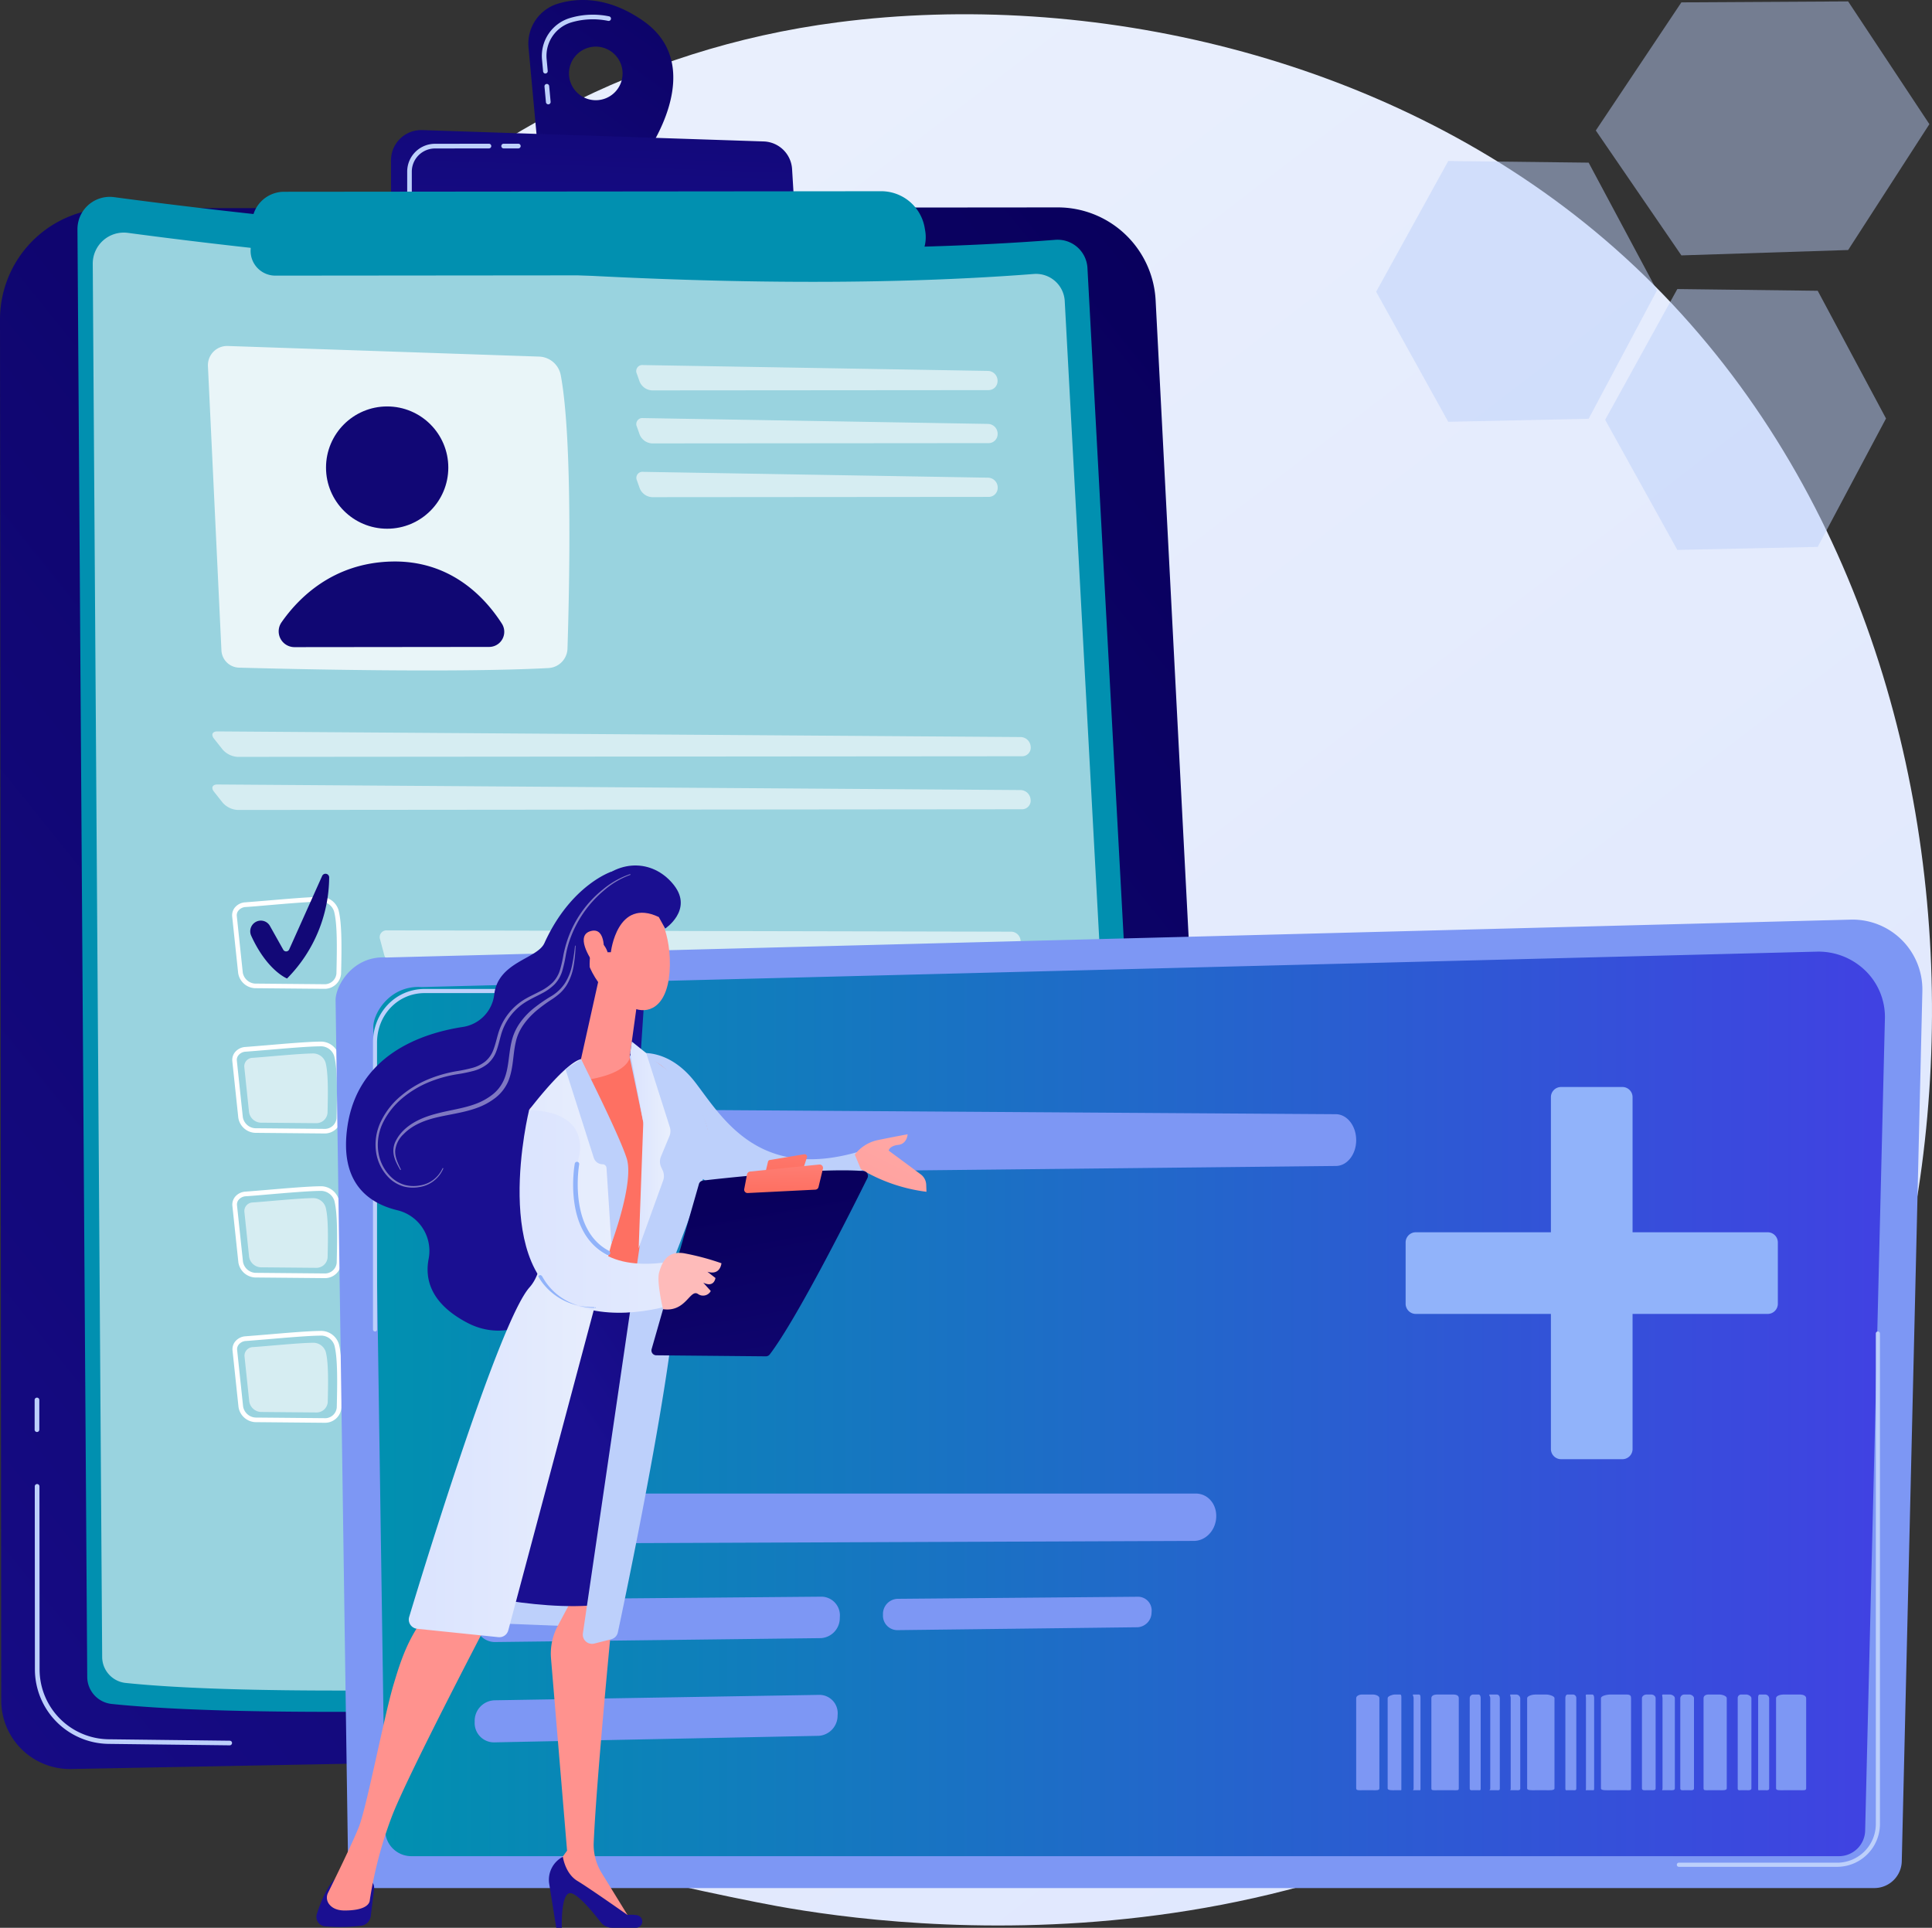
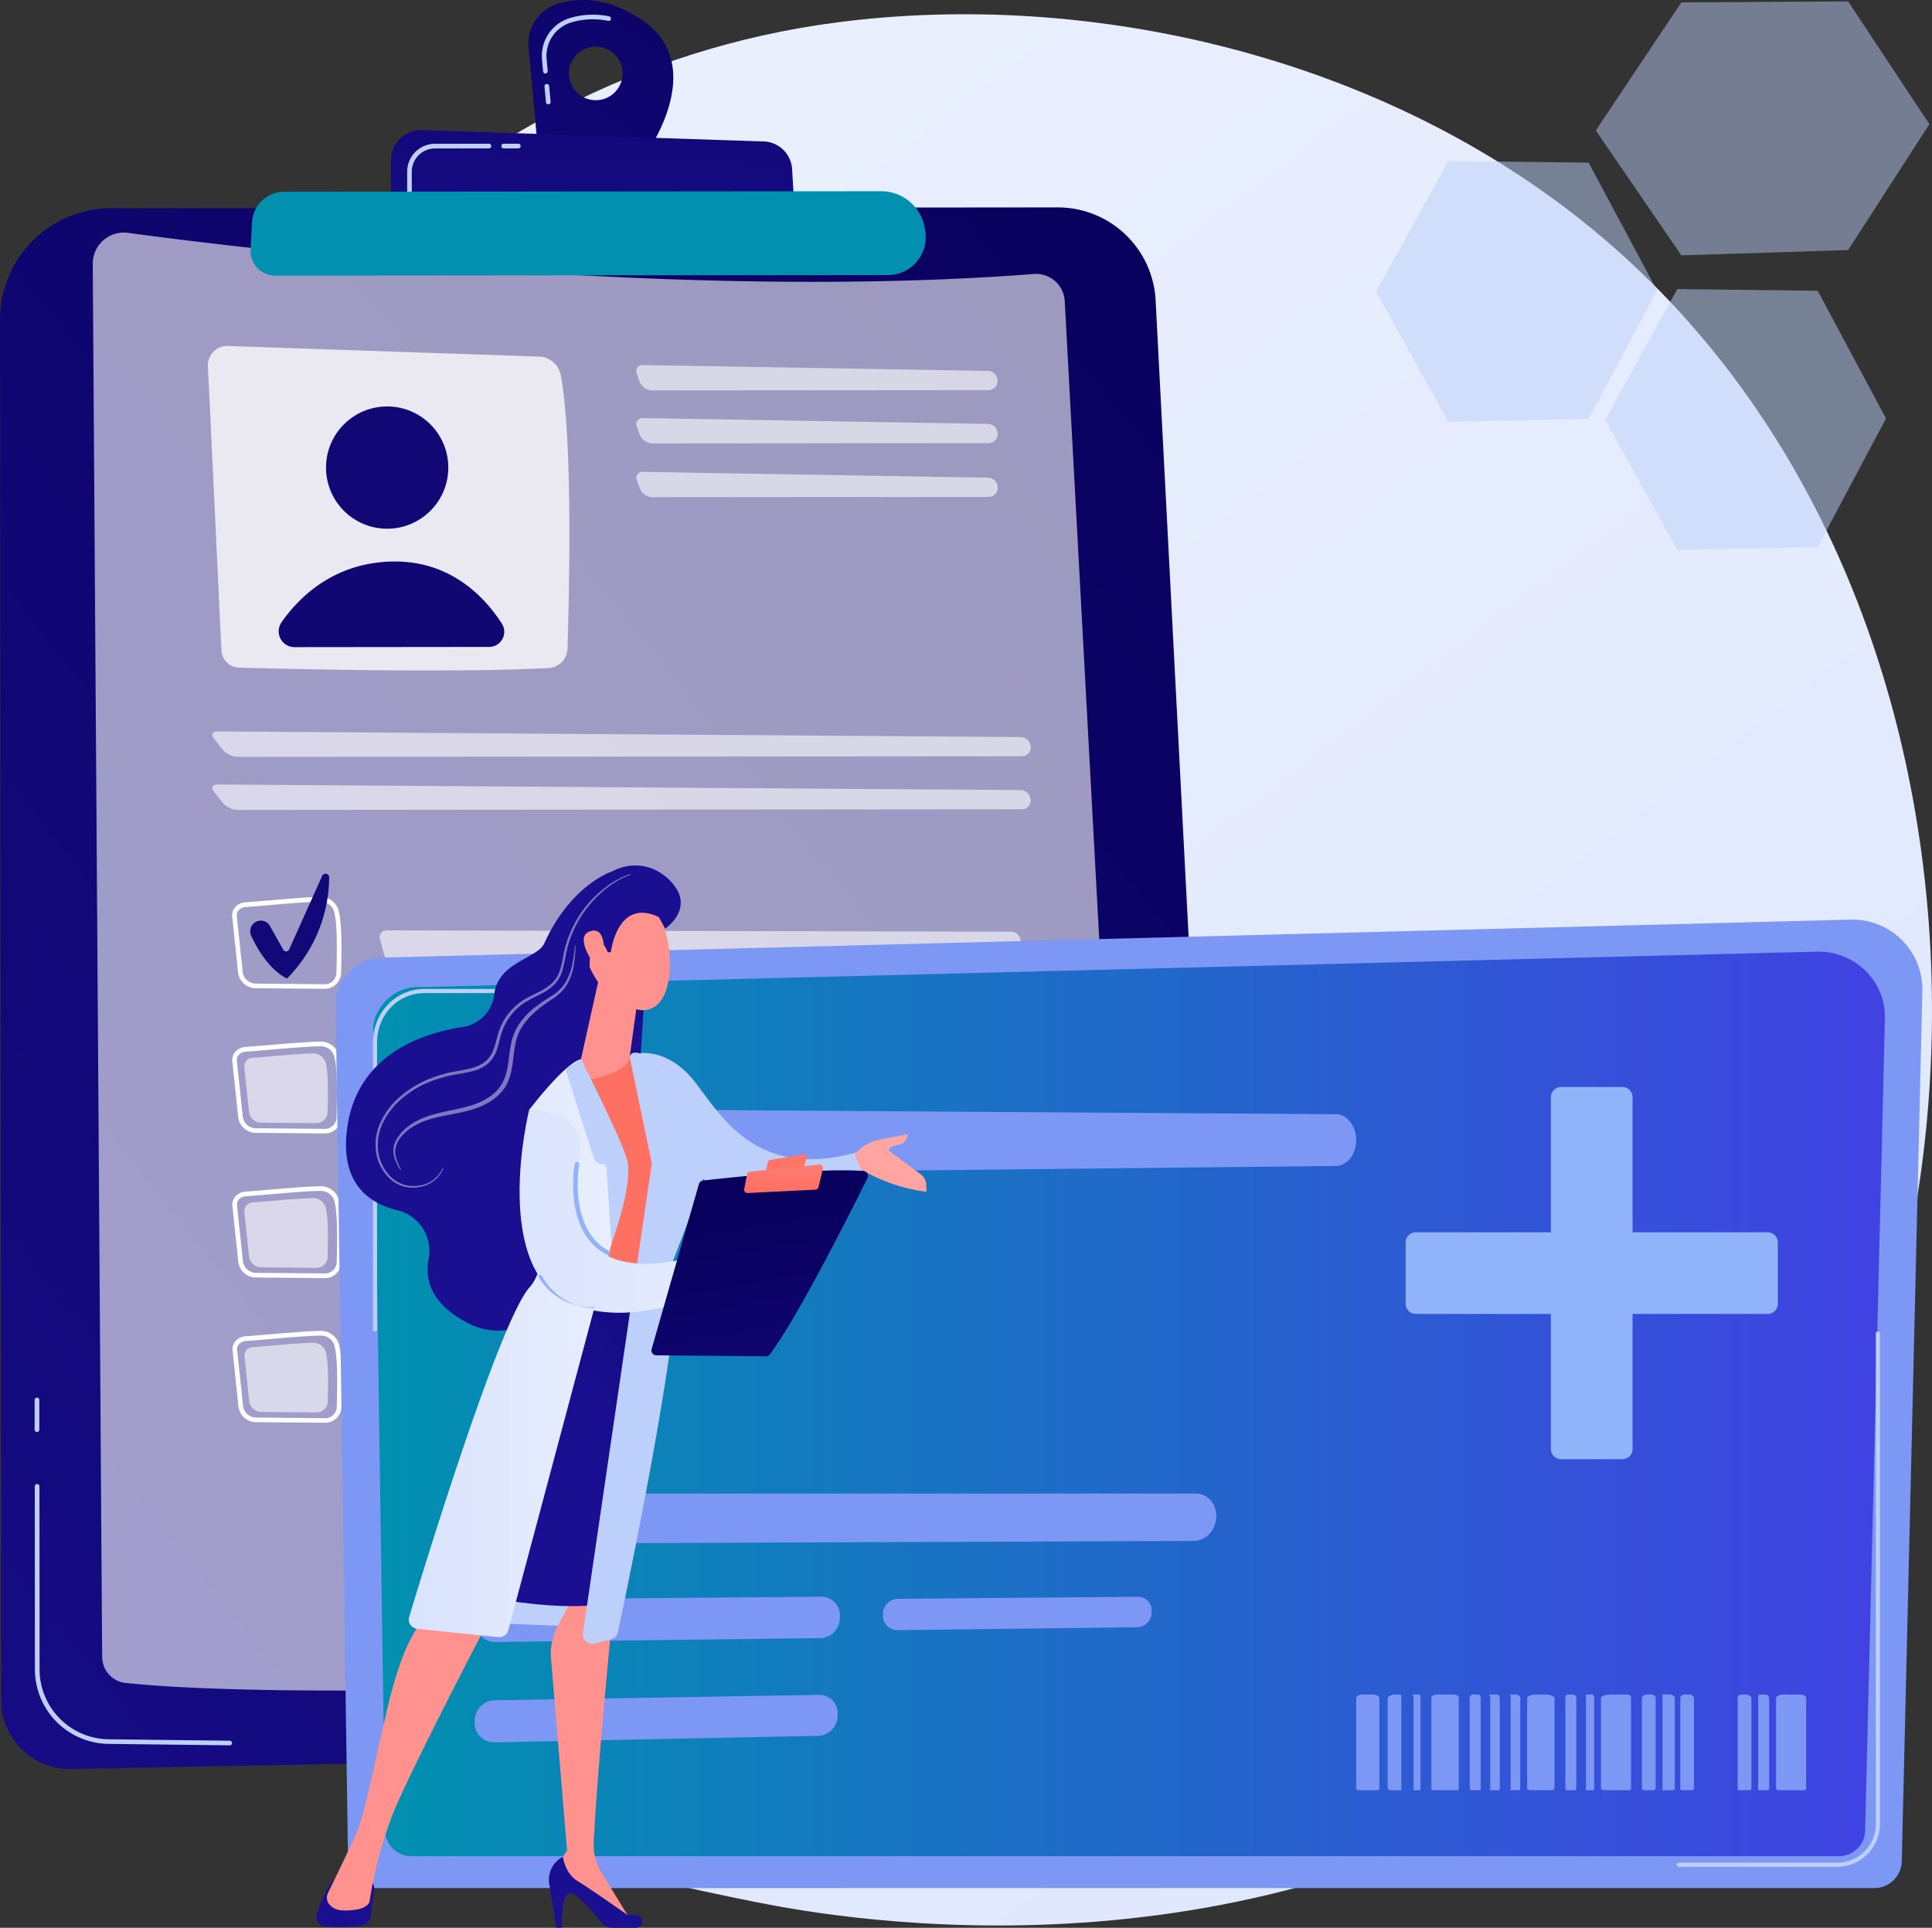
<svg xmlns="http://www.w3.org/2000/svg" xmlns:xlink="http://www.w3.org/1999/xlink" width="641.613" height="640.254" viewBox="0 0 641.613 640.254">
  <rect x="0" y="0" width="641.613" height="640.254" fill="#333333" stroke="none" />
  <defs>
    <linearGradient id="linear-gradient" x1="1.126" y1="1.299" x2="0.238" y2="0.189" gradientUnits="objectBoundingBox">
      <stop offset="0" stop-color="#dae3fe" />
      <stop offset="1" stop-color="#e9effd" />
    </linearGradient>
    <linearGradient id="linear-gradient-2" x1="0.833" y1="-0.058" x2="-0.39" y2="1.203" gradientUnits="objectBoundingBox">
      <stop offset="0" stop-color="#09005d" />
      <stop offset="1" stop-color="#1a0f91" />
    </linearGradient>
    <linearGradient id="linear-gradient-3" x1="0.377" y1="-1.552" x2="-2.626" y2="2.132" xlink:href="#linear-gradient-2" />
    <linearGradient id="linear-gradient-4" x1="0.593" y1="-3.87" x2="-0.484" y2="2.745" xlink:href="#linear-gradient-2" />
    <linearGradient id="linear-gradient-5" y1="0.5" x2="1" y2="0.5" gradientUnits="objectBoundingBox">
      <stop offset="0" stop-color="#0190b0" />
      <stop offset="1" stop-color="#4042e2" />
    </linearGradient>
    <linearGradient id="linear-gradient-6" x1="-3.832" y1="-6.496" x2="-7.357" y2="-0.875" gradientUnits="objectBoundingBox">
      <stop offset="0" stop-color="#febbba" />
      <stop offset="1" stop-color="#ff928e" />
    </linearGradient>
    <linearGradient id="linear-gradient-7" x1="-9.044" y1="-0.358" x2="-8.648" y2="0.293" xlink:href="#linear-gradient-2" />
    <linearGradient id="linear-gradient-8" x1="-41.343" y1="0.499" x2="-40.344" y2="0.499" xlink:href="#linear-gradient-2" />
    <linearGradient id="linear-gradient-9" x1="-35.701" y1="1.602" x2="-34.666" y2="-1.187" xlink:href="#linear-gradient-6" />
    <linearGradient id="linear-gradient-10" x1="-30.91" y1="0.5" x2="-29.911" y2="0.5" xlink:href="#linear-gradient-2" />
    <linearGradient id="linear-gradient-11" x1="-13.805" y1="1.698" x2="-13.341" y2="-1.193" xlink:href="#linear-gradient-6" />
    <linearGradient id="linear-gradient-12" x1="2.541" y1="-0.604" x2="1.743" y2="-0.166" gradientUnits="objectBoundingBox">
      <stop offset="0" stop-color="#ff928e" />
      <stop offset="1" stop-color="#fe7062" />
    </linearGradient>
    <linearGradient id="linear-gradient-13" x1="2.458" y1="-0.116" x2="1.324" y2="1.105" xlink:href="#linear-gradient-2" />
    <linearGradient id="linear-gradient-14" x1="-47.345" y1="1.856" x2="-47.09" y2="0.807" xlink:href="#linear-gradient-6" />
    <linearGradient id="linear-gradient-15" x1="-33.125" y1="-1.958" x2="-31.507" y2="-4.136" xlink:href="#linear-gradient-6" />
    <linearGradient id="linear-gradient-16" x1="-22.759" y1="-3.627" x2="-22.193" y2="-2.06" xlink:href="#linear-gradient-2" />
    <linearGradient id="linear-gradient-17" x1="-136.378" y1="-6.631" x2="-129.644" y2="-13.522" xlink:href="#linear-gradient-6" />
    <linearGradient id="linear-gradient-18" x1="0" y1="0.5" x2="1" y2="0.5" xlink:href="#linear-gradient" />
    <linearGradient id="linear-gradient-19" x1="0" y1="0.5" x2="1" y2="0.5" xlink:href="#linear-gradient" />
    <linearGradient id="linear-gradient-20" x1="1.643" y1="-0.063" x2="2.156" y2="2.427" xlink:href="#linear-gradient-2" />
    <linearGradient id="linear-gradient-21" x1="7.534" y1="-3.51" x2="6.961" y2="1.813" xlink:href="#linear-gradient-12" />
    <linearGradient id="linear-gradient-22" x1="4.061" y1="-1.235" x2="3.917" y2="1.147" xlink:href="#linear-gradient-12" />
    <linearGradient id="linear-gradient-23" x1="4.329" y1="0.501" x2="5.329" y2="0.501" xlink:href="#linear-gradient-6" />
    <linearGradient id="linear-gradient-24" x1="0" y1="0.5" x2="1" y2="0.5" xlink:href="#linear-gradient" />
  </defs>
  <g id="Illustration" transform="translate(0 0)">
    <g id="Group_184" data-name="Group 184">
      <path id="Path_628" data-name="Path 628" d="M1027.417,1021.122c-13.125,13.651-25.541,22.477-35.351,29.428-115.358,81.791-251.844,57.965-280.861,52.134-42.828-8.6-125.648-25.221-185.511-94.8-90.549-105.251-76.463-271.1-6.2-380.579,12.851-20.031,80.739-131.159,218.689-148.994,83.483-10.793,180.823,10.976,251.3,69.329C1137.424,670.155,1126.906,917.632,1027.417,1021.122Z" transform="translate(-459.909 -470.914)" fill="url(#linear-gradient)" />
      <g id="Group_155" data-name="Group 155" transform="translate(457.02 0.468)">
        <path id="Path_629" data-name="Path 629" d="M2521.264,689.349l-46.623-.549L2450.7,732.222l23.941,43.194,46.623-1.006,22.683-42.622Z" transform="translate(-2450.7 -635.797)" fill="#bdd0fb" opacity="0.5" />
        <path id="Path_630" data-name="Path 630" d="M2853.887,875.372l-46.623-.572L2783.3,918.222l23.963,43.216,46.623-1.006,22.683-42.645Z" transform="translate(-2707.248 -779.266)" fill="#bdd0fb" opacity="0.5" />
        <path id="Path_631" data-name="Path 631" d="M2853.5,457l-55.381.32L2769.7,499.873l28.422,41.479,55.381-1.784,26.981-41.8Z" transform="translate(-2696.758 -457)" fill="#bdd0fb" opacity="0.47" />
      </g>
      <g id="Group_170" data-name="Group 170">
        <path id="Path_636" data-name="Path 636" d="M488.928,756.474l314.314-.274a32.548,32.548,0,0,1,32.538,30.869l23.62,455.67a23.989,23.989,0,0,1-23.529,25.244l-360.228,6.86a22.791,22.791,0,0,1-23.232-22.774L452,793.471A36.956,36.956,0,0,1,488.928,756.474Z" transform="translate(-452 -687.317)" fill="url(#linear-gradient-2)" />
        <path id="Path_637" data-name="Path 637" d="M567.233,2697.276h0l-40.312-.48a24.767,24.767,0,0,1-24.375-24.649l-.046-60.869a.771.771,0,0,1,.777-.777h0a.771.771,0,0,1,.777.777l.046,60.869a23.22,23.22,0,0,0,22.843,23.117l40.313.48a.752.752,0,0,1,.755.777A.781.781,0,0,1,567.233,2697.276Z" transform="translate(-490.953 -2117.616)" fill="#bdd0fb" />
        <path id="Path_638" data-name="Path 638" d="M503.077,2496.41a.771.771,0,0,1-.777-.778v-9.855a.771.771,0,0,1,.777-.777h0a.771.771,0,0,1,.777.777v9.855a.771.771,0,0,1-.777.778Z" transform="translate(-490.798 -2020.813)" fill="#bdd0fb" />
        <g id="Group_168" data-name="Group 168" transform="translate(25.724 65.378)">
-           <path id="Path_639" data-name="Path 639" d="M576.664,740.971c42.919,5.785,190.541,23.643,312.553,14.177a9.925,9.925,0,0,1,10.7,9.352l24.741,457.706a11.446,11.446,0,0,1-10.724,12.027c-51.311,3.087-262.683,15.023-338.071,7.18a9.073,9.073,0,0,1-8.117-8.941L564.5,751.7A10.734,10.734,0,0,1,576.664,740.971Z" transform="translate(-564.499 -740.874)" fill="#0190b0" />
          <path id="Path_640" data-name="Path 640" d="M598.406,792.877c41.319,5.556,183.361,22.752,300.8,13.651a9.544,9.544,0,0,1,10.29,9.009L933.3,1256a11,11,0,0,1-10.313,11.57c-49.39,2.973-252.782,14.451-325.358,6.906a8.712,8.712,0,0,1-7.8-8.62L586.7,803.19A10.315,10.315,0,0,1,598.406,792.877Z" transform="translate(-581.623 -780.912)" fill="#fff" opacity="0.6" />
          <path id="Path_641" data-name="Path 641" d="M753.974,964.162l4.482,94.436a6.024,6.024,0,0,0,5.831,5.716c17.492.48,71.982,1.761,102.759.137a6.678,6.678,0,0,0,6.334-6.494c.572-17.721,1.806-69.261-2.241-90.8a7.58,7.58,0,0,0-7.18-6.151l-103.376-3.521A6.382,6.382,0,0,0,753.974,964.162Z" transform="translate(-710.643 -907.952)" fill="#fff" opacity="0.78" />
          <circle id="Ellipse_19" data-name="Ellipse 19" cx="20.305" cy="20.305" r="20.305" transform="translate(82.546 69.61)" fill="#110775" />
          <path id="Path_642" data-name="Path 642" d="M861.98,1298.954l64.665-.069a5.021,5.021,0,0,0,4.207-7.729c-5.511-8.6-17.012-21.22-36.905-20.625-19.184.572-30.549,11.982-36.265,20.168A5.244,5.244,0,0,0,861.98,1298.954Z" transform="translate(-789.906 -1149.405)" fill="#100773" />
          <g id="Group_158" data-name="Group 158" transform="translate(185.594 55.867)" opacity="0.6">
            <path id="Path_643" data-name="Path 643" d="M1493.132,993.522a3,3,0,0,0,3-3.087v-.16a3.271,3.271,0,0,0-3.178-3.133L1378.391,985.2a2.007,2.007,0,0,0-2.058,2.858l.938,2.652a4.7,4.7,0,0,0,4.116,2.9Z" transform="translate(-1376.165 -985.199)" fill="#fff" />
          </g>
          <g id="Group_159" data-name="Group 159" transform="translate(185.617 73.474)" opacity="0.6">
            <path id="Path_644" data-name="Path 644" d="M1378.491,1062.2a2.007,2.007,0,0,0-2.058,2.858l.938,2.652a4.7,4.7,0,0,0,4.116,2.9l111.745-.091a3,3,0,0,0,3-3.087v-.16a3.271,3.271,0,0,0-3.178-3.133Z" transform="translate(-1376.266 -1062.199)" fill="#fff" />
          </g>
          <g id="Group_160" data-name="Group 160" transform="translate(185.64 91.332)" opacity="0.6">
            <path id="Path_645" data-name="Path 645" d="M1378.592,1140.3a2.007,2.007,0,0,0-2.058,2.858l.938,2.652a4.7,4.7,0,0,0,4.116,2.9l111.745-.091a3,3,0,0,0,3-3.087v-.16a3.271,3.271,0,0,0-3.178-3.133Z" transform="translate(-1376.366 -1140.299)" fill="#fff" />
          </g>
          <g id="Group_161" data-name="Group 161" transform="translate(44.801 177.536)" opacity="0.6">
            <path id="Path_646" data-name="Path 646" d="M1029.324,1525.553a2.865,2.865,0,0,0,2.881-3.087l-.023-.183a3.407,3.407,0,0,0-3.293-3.11L762.137,1517.3c-1.692-.023-2.218,1.075-1.166,2.4l2.9,3.659a7.165,7.165,0,0,0,5.008,2.4Z" transform="translate(-760.429 -1517.298)" fill="#fff" />
          </g>
          <g id="Group_162" data-name="Group 162" transform="translate(44.801 195.166)" opacity="0.6">
            <path id="Path_647" data-name="Path 647" d="M762.137,1594.4c-1.692-.023-2.218,1.075-1.166,2.4l2.9,3.659a7.164,7.164,0,0,0,5.008,2.4l260.419-.229a2.865,2.865,0,0,0,2.881-3.087l-.023-.183a3.407,3.407,0,0,0-3.293-3.11Z" transform="translate(-760.429 -1594.398)" fill="#fff" />
          </g>
          <g id="Group_167" data-name="Group 167" transform="translate(51.358 224.811)">
            <path id="Path_648" data-name="Path 648" d="M819.63,1788.226h-.046l-22.409-.206a5.924,5.924,0,0,1-6.059-5.031l-1.989-18.8a4.089,4.089,0,0,1,.938-3.018,4.828,4.828,0,0,1,3.361-1.669h0c1.9-.137,4.55-.366,7.363-.594,5.922-.5,13.308-1.143,17.447-1.212h.091a6.178,6.178,0,0,1,6.105,4.322c1.166,4.3,1.075,12.462.869,21.174A5.49,5.49,0,0,1,819.63,1788.226Zm-1.3-28.948h-.069c-4.093.046-11.433.686-17.332,1.189-2.812.251-5.488.48-7.386.594h0a3.331,3.331,0,0,0-2.287,1.12,2.426,2.426,0,0,0-.594,1.852l1.989,18.8a4.417,4.417,0,0,0,4.55,3.658l22.409.206a3.91,3.91,0,0,0,4.139-3.521c.206-8.575.32-16.624-.8-20.717A4.64,4.64,0,0,0,818.327,1759.278Z" transform="translate(-789.105 -1750.005)" fill="#fff" />
            <g id="Group_163" data-name="Group 163" transform="translate(49.038 18.808)" opacity="0.6">
              <path id="Path_649" data-name="Path 649" d="M1005.951,1806.3a2.247,2.247,0,0,0-2.287,2.973l1.395,5.236a4.167,4.167,0,0,0,3.887,2.95l204.466-2.309a3.055,3.055,0,0,0,3.018-3.133l-.046-2.2a3.194,3.194,0,0,0-3.156-3.087Z" transform="translate(-1003.565 -1806.3)" fill="#fff" />
            </g>
            <path id="Path_650" data-name="Path 650" d="M817.212,1740.089h0a3.46,3.46,0,0,1,4.756,1.281l4.436,7.912a1.1,1.1,0,0,0,1.966-.092l10.953-24.421a1.22,1.22,0,0,1,2.332.526,48.232,48.232,0,0,1-13.994,33.544s-6.585-2.561-11.89-14.177A3.554,3.554,0,0,1,817.212,1740.089Z" transform="translate(-809.416 -1724.048)" fill="#120877" />
            <path id="Path_651" data-name="Path 651" d="M819.83,1998.4h-.046l-22.409-.206a5.924,5.924,0,0,1-6.059-5.031l-1.989-18.8a4.089,4.089,0,0,1,.938-3.018,4.827,4.827,0,0,1,3.361-1.669h0c1.9-.137,4.55-.366,7.363-.594,5.922-.5,13.308-1.143,17.447-1.189h.091a6.178,6.178,0,0,1,6.105,4.322c1.166,4.3,1.075,12.462.869,21.174A5.488,5.488,0,0,1,819.83,1998.4Zm-26.113-27.165a3.33,3.33,0,0,0-2.287,1.12,2.425,2.425,0,0,0-.595,1.852l1.989,18.8a4.417,4.417,0,0,0,4.55,3.659l22.409.206h.046a3.92,3.92,0,0,0,4.116-3.521c.206-8.575.32-16.623-.8-20.716a4.634,4.634,0,0,0-4.687-3.178c-4.093.046-11.433.686-17.332,1.189-2.858.229-5.511.457-7.409.594Z" transform="translate(-789.26 -1912.141)" fill="#fff" />
            <path id="Path_652" data-name="Path 652" d="M809.562,1986.54c4.71-.32,14.931-1.372,19.8-1.441a4.338,4.338,0,0,1,4.345,3c.938,3.453.823,10.358.663,16.738a3.73,3.73,0,0,1-3.933,3.407l-17.9-.16a4.128,4.128,0,0,1-4.23-3.476l-1.578-15.023A2.83,2.83,0,0,1,809.562,1986.54Z" transform="translate(-802.681 -1925.407)" fill="#fff" opacity="0.6" />
            <g id="Group_164" data-name="Group 164" transform="translate(49.084 66.849)" opacity="0.6">
              <path id="Path_653" data-name="Path 653" d="M1006.151,2016.4a2.248,2.248,0,0,0-2.287,2.973l1.395,5.236a4.167,4.167,0,0,0,3.887,2.95l204.466-2.309a3.055,3.055,0,0,0,3.018-3.133l-.046-2.2a3.194,3.194,0,0,0-3.156-3.087Z" transform="translate(-1003.765 -2016.4)" fill="#fff" />
            </g>
            <path id="Path_654" data-name="Path 654" d="M819.93,2208.5h-.046l-22.409-.206a5.925,5.925,0,0,1-6.059-5.031l-1.989-18.8a4.089,4.089,0,0,1,.938-3.018,4.827,4.827,0,0,1,3.361-1.669c1.9-.137,4.55-.366,7.363-.594,5.922-.5,13.308-1.143,17.447-1.189a6.192,6.192,0,0,1,6.2,4.322c1.166,4.3,1.075,12.462.869,21.174A5.458,5.458,0,0,1,819.93,2208.5Zm-1.3-28.971h-.069c-4.093.046-11.433.686-17.332,1.189-2.835.251-5.488.48-7.386.594h0a3.331,3.331,0,0,0-2.287,1.12,2.426,2.426,0,0,0-.594,1.852l1.989,18.8a4.417,4.417,0,0,0,4.55,3.658l22.409.206h.046a3.92,3.92,0,0,0,4.116-3.521c.206-8.574.3-16.623-.8-20.716A4.746,4.746,0,0,0,818.627,2179.529Z" transform="translate(-789.337 -2074.197)" fill="#fff" />
            <path id="Path_655" data-name="Path 655" d="M809.677,2196.639c4.71-.32,14.931-1.372,19.8-1.441a4.338,4.338,0,0,1,4.344,3c.938,3.453.823,10.358.663,16.738a3.73,3.73,0,0,1-3.933,3.407l-17.9-.16a4.128,4.128,0,0,1-4.23-3.476l-1.578-15.023A2.858,2.858,0,0,1,809.677,2196.639Z" transform="translate(-802.772 -2087.466)" fill="#fff" opacity="0.6" />
            <g id="Group_165" data-name="Group 165" transform="translate(49.129 114.89)" opacity="0.6">
              <path id="Path_656" data-name="Path 656" d="M1006.351,2226.5a2.248,2.248,0,0,0-2.287,2.973l1.395,5.236a4.167,4.167,0,0,0,3.887,2.95l204.466-2.31a3.055,3.055,0,0,0,3.018-3.133l-.046-2.2a3.194,3.194,0,0,0-3.155-3.087Z" transform="translate(-1003.965 -2226.5)" fill="#fff" />
            </g>
            <path id="Path_657" data-name="Path 657" d="M820.13,2418.6h-.046l-22.409-.206a5.924,5.924,0,0,1-6.059-5.031l-1.989-18.8a4.089,4.089,0,0,1,.938-3.018,4.828,4.828,0,0,1,3.361-1.669h0c1.9-.137,4.55-.366,7.363-.594,5.922-.5,13.308-1.143,17.447-1.189a6.192,6.192,0,0,1,6.2,4.322c1.166,4.3,1.075,12.462.869,21.174A5.473,5.473,0,0,1,820.13,2418.6Zm-26.09-27.165a3.332,3.332,0,0,0-2.287,1.121,2.426,2.426,0,0,0-.594,1.852l1.989,18.8a4.417,4.417,0,0,0,4.55,3.659l22.409.206a3.893,3.893,0,0,0,4.139-3.521c.206-8.575.32-16.624-.8-20.716a4.642,4.642,0,0,0-4.687-3.178c-4.093.046-11.433.686-17.332,1.189-2.835.229-5.488.458-7.386.594Z" transform="translate(-789.491 -2236.256)" fill="#fff" />
            <path id="Path_658" data-name="Path 658" d="M809.877,2406.74c4.71-.32,14.931-1.372,19.8-1.441a4.338,4.338,0,0,1,4.345,3c.937,3.453.823,10.358.663,16.738a3.73,3.73,0,0,1-3.933,3.407l-17.9-.16a4.128,4.128,0,0,1-4.23-3.476l-1.578-15.023A2.858,2.858,0,0,1,809.877,2406.74Z" transform="translate(-802.927 -2249.525)" fill="#fff" opacity="0.6" />
            <g id="Group_166" data-name="Group 166" transform="translate(49.175 162.931)" opacity="0.6">
              <path id="Path_659" data-name="Path 659" d="M1006.551,2436.6a2.248,2.248,0,0,0-2.287,2.973l1.395,5.236a4.167,4.167,0,0,0,3.887,2.95l204.466-2.309a3.055,3.055,0,0,0,3.018-3.133l-.046-2.2a3.194,3.194,0,0,0-3.155-3.087Z" transform="translate(-1004.165 -2436.6)" fill="#fff" />
            </g>
          </g>
        </g>
        <path id="Path_660" data-name="Path 660" d="M1257.4,461.824c-11.364-7.889-21.242-7.729-28.171-5.671a13.861,13.861,0,0,0-9.832,14.588l3.018,32.7,35.671,3.133C1258.083,506.595,1279.668,477.3,1257.4,461.824Zm-15.663,26.41a8.895,8.895,0,1,1,8.895-8.895A8.89,8.89,0,0,1,1241.734,488.234Z" transform="translate(-1043.876 -454.953)" fill="url(#linear-gradient-3)" />
        <g id="Group_169" data-name="Group 169" transform="translate(179.945 4.875)">
          <path id="Path_661" data-name="Path 661" d="M1241.094,506.05a.79.79,0,0,1-.777-.709l-.48-5.213a.78.78,0,1,1,1.555-.137l.48,5.213a.773.773,0,0,1-.709.846Zm-.938-10.221a.79.79,0,0,1-.777-.709l-.366-3.956a13.138,13.138,0,0,1,9.306-13.788,26.564,26.564,0,0,1,12.988-.549.771.771,0,1,1-.32,1.509,25.151,25.151,0,0,0-12.233.5A11.6,11.6,0,0,0,1240.545,491l.366,3.956a.773.773,0,0,1-.709.846C1240.2,495.829,1240.18,495.829,1240.157,495.829Z" transform="translate(-1238.958 -476.273)" fill="#bdd0fb" />
        </g>
        <path id="Path_662" data-name="Path 662" d="M1019.923,670.361l-.023-16.441a10.043,10.043,0,0,1,10.381-10.038l113.392,3.773a9.773,9.773,0,0,1,9.421,9.169l.96,15.8Z" transform="translate(-890.045 -600.678)" fill="url(#linear-gradient-4)" />
        <path id="Path_663" data-name="Path 663" d="M1180.877,665.255a.777.777,0,1,1,0-1.555h4.87a.777.777,0,1,1,0,1.555Z" transform="translate(-1013.614 -615.968)" fill="#bdd0fb" />
        <path id="Path_664" data-name="Path 664" d="M1044.177,680.392a.771.771,0,0,1-.777-.777v-6.654a9.237,9.237,0,0,1,9.215-9.238l17.927-.023h0a.777.777,0,1,1,0,1.555l-17.927.023a7.7,7.7,0,0,0-7.683,7.706v6.654a.733.733,0,0,1-.755.755Z" transform="translate(-908.171 -615.968)" fill="#bdd0fb" />
        <path id="Path_665" data-name="Path 665" d="M827.085,732.883l198.293-.183a14.652,14.652,0,0,1,14.451,12.142l.16.96a12.584,12.584,0,0,1-12.393,14.748l-203.437.183a8.211,8.211,0,0,1-8.186-8.575l.457-9.1A10.679,10.679,0,0,1,827.085,732.883Z" transform="translate(-732.741 -669.191)" fill="#0190b0" />
      </g>
      <g id="Group_176" data-name="Group 176" transform="translate(111.448 305.422)">
        <path id="Path_666" data-name="Path 666" d="M1466.366,1814.41l-5.922,250.244-.915,38.6a9.111,9.111,0,0,1-9.215,9.055H952.754a9.125,9.125,0,0,1-9.215-9.055l-.572-38.666L939.4,1817.428c0-5.053,5.968-14.909,16.875-14.177l486.288-12.576a23.21,23.21,0,0,1,23.8,23.735Z" transform="translate(-939.4 -1790.667)" fill="#7d97f4" />
        <path id="Path_667" data-name="Path 667" d="M1489.634,2129.01a8.692,8.692,0,0,1-8.758,8.575H1006.891a8.692,8.692,0,0,1-8.758-8.575L994.2,1862.166c0-4.71,5.671-13.925,16.075-13.239l463.239-11.753a22.349,22.349,0,0,1,16.189,6.311,21.451,21.451,0,0,1,6.494,15.823Z" transform="translate(-981.669 -1826.533)" fill="url(#linear-gradient-5)" />
        <g id="Group_171" data-name="Group 171" transform="translate(44.931 62.866)">
          <path id="Path_668" data-name="Path 668" d="M1383.422,2632.12c-.16,4.39-3.476,7.889-7.386,7.912l-232.226.915a8.007,8.007,0,0,1-7.911-8.3h0a8.187,8.187,0,0,1,8.049-8.346h232.683c3.933,0,6.974,3.407,6.791,7.82Z" transform="translate(-1135.899 -2496.549)" fill="#7d97f4" />
          <path id="Path_669" data-name="Path 669" d="M1463.726,2075.912c.023,4.756-2.973,8.6-6.7,8.643l-266.776,2.813a10.249,10.249,0,0,1-10.5-10.884h0a11.493,11.493,0,0,1,11.479-10.884l265.747,1.761c3.682.023,6.723,3.8,6.745,8.552Z" transform="translate(-1169.717 -2065.6)" fill="#7d97f4" />
          <path id="Path_670" data-name="Path 670" d="M1263.428,2781.142a6.671,6.671,0,0,1-6.265,6.723l-108.338,1.3a6.527,6.527,0,0,1-6.425-6.768v-.434a6.821,6.821,0,0,1,6.54-6.928l108.521-.937a6.2,6.2,0,0,1,5.991,6.608Z" transform="translate(-1140.913 -2612.095)" fill="#7d97f4" />
          <path id="Path_671" data-name="Path 671" d="M1823.6,2779.367a4.946,4.946,0,0,1-4.619,4.962l-79.847.96a4.8,4.8,0,0,1-4.733-4.985v-.32a5.023,5.023,0,0,1,4.825-5.1l79.985-.686a4.547,4.547,0,0,1,4.413,4.87Z" transform="translate(-1597.547 -2612.172)" fill="#7d97f4" />
          <path id="Path_672" data-name="Path 672" d="M1261.925,2923.581a6.716,6.716,0,0,1-6.242,6.723l-107.881,2.172a6.41,6.41,0,0,1-6.4-6.654v-.412a6.828,6.828,0,0,1,6.517-6.906l108.064-1.806a6.092,6.092,0,0,1,5.968,6.494Z" transform="translate(-1140.142 -2722.087)" fill="#7d97f4" />
        </g>
        <path id="Path_673" data-name="Path 673" d="M2940.883,2566.7h-52.8a.688.688,0,0,1-.686-.686.673.673,0,0,1,.686-.686h52.8a12.857,12.857,0,0,0,12.6-12.782V2389.586a.686.686,0,0,1,1.372,0v162.965A14.263,14.263,0,0,1,2940.883,2566.7Z" transform="translate(-2441.974 -2252.109)" fill="#bdd0fb" />
        <path id="Path_674" data-name="Path 674" d="M994.386,2005.157a.688.688,0,0,1-.686-.686v-95.236c0-9.992,7.546-17.835,17.149-17.835h42.325a.688.688,0,0,1,.686.686.674.674,0,0,1-.686.686h-42.325c-8.849,0-15.8,7.226-15.8,16.464v95.259A.636.636,0,0,1,994.386,2005.157Z" transform="translate(-981.284 -1868.367)" fill="#bdd0fb" />
        <g id="Group_175" data-name="Group 175" transform="translate(338.94 257.362)">
          <g id="Group_172" data-name="Group 172">
            <path id="Path_675" data-name="Path 675" d="M2427.233,2916.2h-3.59c-.983,0-1.944.48-1.944,1.212v29.977c0,.732.96.594,1.944.594h3.59c.983,0,2.172.137,2.172-.594v-29.977C2429.429,2916.7,2428.24,2916.2,2427.233,2916.2Z" transform="translate(-2421.7 -2916.2)" fill="#7d97f4" />
            <path id="Path_676" data-name="Path 676" d="M2538.1,2916.2h-5.167c-1.418,0-2.035.48-2.035,1.212v29.977c0,.732.594.594,2.035.594h5.167c1.418,0,1.9.137,1.9-.594v-29.977C2540,2916.7,2539.521,2916.2,2538.1,2916.2Z" transform="translate(-2505.93 -2916.2)" fill="#7d97f4" />
            <path id="Path_677" data-name="Path 677" d="M2471.493,2916.2h-1.806c-.5,0-2.287.48-2.287,1.212v29.977c0,.732,1.784.594,2.287.594h1.806c.5,0,.457.137.457-.594v-29.977C2471.95,2916.7,2471.973,2916.2,2471.493,2916.2Z" transform="translate(-2456.95 -2916.2)" fill="#7d97f4" />
            <path id="Path_678" data-name="Path 678" d="M2505.99,2916.2h-1.806c-.5,0,.046.48.046,1.212v29.977c0,.732-.549.594-.046.594h1.806c.5,0,.526.137.526-.594v-29.977C2506.516,2916.7,2506.47,2916.2,2505.99,2916.2Z" transform="translate(-2485.16 -2916.2)" fill="#7d97f4" />
            <path id="Path_679" data-name="Path 679" d="M2589.5,2916.2H2587.7a1.187,1.187,0,0,0-1.1,1.212v29.977c0,.732.617.594,1.1.594h1.806c.5,0,.732.137.732-.594v-29.977C2590.213,2916.7,2589.984,2916.2,2589.5,2916.2Z" transform="translate(-2548.894 -2916.2)" fill="#7d97f4" />
            <path id="Path_680" data-name="Path 680" d="M2647.387,2916.2h-1.806c-.5,0-.069.48-.069,1.212v29.977c0,.732-.434.594.069.594h1.806c.5,0,1.3.137,1.3-.594v-29.977A1.385,1.385,0,0,0,2647.387,2916.2Z" transform="translate(-2594.201 -2916.2)" fill="#7d97f4" />
            <path id="Path_681" data-name="Path 681" d="M2617.389,2916.2h-2.241c-.617,0,.092.48.092,1.212v29.977c0,.732-.709.594-.092.594h2.241c.617,0,1.029.137,1.029-.594v-29.977C2618.4,2916.7,2618.006,2916.2,2617.389,2916.2Z" transform="translate(-2570.72 -2916.2)" fill="#7d97f4" />
          </g>
          <g id="Group_173" data-name="Group 173" transform="translate(56.776)">
            <path id="Path_682" data-name="Path 682" d="M2676.288,2916.2h-3.59c-.983,0-2.7.48-2.7,1.212v29.977c0,.732,1.715.594,2.7.594h3.59c.983,0,2.79.137,2.79-.594v-29.977C2679.078,2916.7,2677.294,2916.2,2676.288,2916.2Z" transform="translate(-2670 -2916.2)" fill="#7d97f4" />
            <path id="Path_683" data-name="Path 683" d="M2785.615,2916.2h-5.168c-1.418,0-3.247.48-3.247,1.212v29.977c0,.732,1.807.594,3.247.594h5.168c1.418,0,1.578.137,1.578-.594v-29.977C2787.192,2916.7,2787.032,2916.2,2785.615,2916.2Z" transform="translate(-2752.688 -2916.2)" fill="#7d97f4" />
            <path id="Path_684" data-name="Path 684" d="M2728.084,2916.2h-1.806c-.5,0-.778.48-.778,1.212v29.977c0,.732.274.594.778.594h1.806c.5,0,1.052.137,1.052-.594v-29.977A1.152,1.152,0,0,0,2728.084,2916.2Z" transform="translate(-2712.81 -2916.2)" fill="#7d97f4" />
            <path id="Path_685" data-name="Path 685" d="M2757.246,2916.2h-1.806c-.5,0-.251.48-.251,1.212v29.977c0,.732-.229.594.251.594h1.806c.5,0,.663.137.663-.594v-29.977C2757.909,2916.7,2757.726,2916.2,2757.246,2916.2Z" transform="translate(-2735.66 -2916.2)" fill="#7d97f4" />
            <path id="Path_686" data-name="Path 686" d="M2839.924,2916.2h-1.806c-.5,0-1.417.48-1.417,1.212v29.977c0,.732.915.594,1.417.594h1.806c.5,0,1.326.137,1.326-.594v-29.977C2841.273,2916.7,2840.427,2916.2,2839.924,2916.2Z" transform="translate(-2798.583 -2916.2)" fill="#7d97f4" />
            <path id="Path_687" data-name="Path 687" d="M2895.487,2916.2h-1.806a1.343,1.343,0,0,0-1.281,1.212v29.977c0,.732.777.594,1.281.594h1.806c.5,0,1.463.137,1.463-.594v-29.977C2896.95,2916.7,2895.967,2916.2,2895.487,2916.2Z" transform="translate(-2841.546 -2916.2)" fill="#7d97f4" />
            <path id="Path_688" data-name="Path 688" d="M2868.63,2916.2h-2.241c-.617,0-.229.48-.229,1.212v29.977c0,.732-.412.594.229.594h2.241c.617,0,1.624.137,1.624-.594v-29.977C2870.253,2916.7,2869.247,2916.2,2868.63,2916.2Z" transform="translate(-2821.206 -2916.2)" fill="#7d97f4" />
          </g>
          <g id="Group_174" data-name="Group 174" transform="translate(115.358)">
-             <path id="Path_689" data-name="Path 689" d="M2931.437,2916.2h-3.59c-.983,0-1.646.48-1.646,1.212v29.977c0,.732.663.594,1.646.594h3.59c.983,0,2.469.137,2.469-.594v-29.977C2933.906,2916.7,2932.442,2916.2,2931.437,2916.2Z" transform="translate(-2926.2 -2916.2)" fill="#7d97f4" />
            <path id="Path_690" data-name="Path 690" d="M3039.3,2916.2h-5.168c-1.418,0-2.63.48-2.63,1.212v29.977c0,.732,1.212.594,2.63.594h5.168c1.417,0,2.2.137,2.2-.594v-29.977C3041.469,2916.7,3040.715,2916.2,3039.3,2916.2Z" transform="translate(-3007.422 -2916.2)" fill="#7d97f4" />
            <path id="Path_691" data-name="Path 691" d="M2978.681,2916.2h-1.806a1.169,1.169,0,0,0-1.074,1.212v29.977c0,.732.594.594,1.074.594h1.806c.5,0,1.669.137,1.669-.594v-29.977C2980.35,2916.7,2979.184,2916.2,2978.681,2916.2Z" transform="translate(-2964.459 -2916.2)" fill="#7d97f4" />
            <path id="Path_692" data-name="Path 692" d="M3007.878,2916.2h-1.806c-.5,0-.572.48-.572,1.212v29.977c0,.732.069.594.572.594h1.806c.5,0,1.281.137,1.281-.594v-29.977A1.363,1.363,0,0,0,3007.878,2916.2Z" transform="translate(-2987.367 -2916.2)" fill="#7d97f4" />
          </g>
        </g>
        <path id="Path_693" data-name="Path 693" d="M2613.729,2082.047h-44.863v-44.863a3.376,3.376,0,0,0-3.384-3.384h-20.351a3.377,3.377,0,0,0-3.384,3.384v44.863h-44.863a3.377,3.377,0,0,0-3.384,3.384v20.351a3.377,3.377,0,0,0,3.384,3.384h44.863v44.863a3.377,3.377,0,0,0,3.384,3.384h20.351a3.377,3.377,0,0,0,3.384-3.384v-44.863h44.863a3.377,3.377,0,0,0,3.384-3.384v-20.351A3.377,3.377,0,0,0,2613.729,2082.047Z" transform="translate(-2138.142 -1978.206)" fill="#91b3fa" />
      </g>
      <g id="Group_183" data-name="Group 183" transform="translate(105.072 287.441)">
        <g id="Group_177" data-name="Group 177" transform="translate(107.031 62.281)">
          <path id="Path_694" data-name="Path 694" d="M1459.951,2015.387l-6.677,1.624c-8.14,2.447-15.023,3.087-20.9,2.447-18.361-1.944-26.982-16.1-33.819-25.084-9.009-11.89-18.956-9.832-18.956-9.832l6.082,26.2c13.628,21.723,33.11,22.751,46.235,20.259a55.822,55.822,0,0,0,14.085-4.573C1461.345,2022,1459.951,2015.387,1459.951,2015.387Z" transform="translate(-1379.6 -1984.405)" fill="#bdd0fb" />
          <path id="Path_695" data-name="Path 695" d="M1717.212,2119.238a4.481,4.481,0,0,0-1.806-3.43l-10.656-7.889s.206-1.578,3.178-1.9c2.973-.343,3.11-3.521,3.11-3.521s-4.116.732-10.2,1.989a12.961,12.961,0,0,0-7.34,4.756l2.012,4.825a55.8,55.8,0,0,0,21.791,7.523Z" transform="translate(-1621.724 -2075.497)" fill="url(#linear-gradient-6)" />
        </g>
        <path id="Path_696" data-name="Path 696" d="M1102.1,2737.979l52.911,2.058v-19.345l-44.68-4.093Z" transform="translate(-1058.522 -2486.896)" fill="#bdd0fb" />
        <path id="Path_697" data-name="Path 697" d="M1042.6,1721.2s-13.445,4.482-22.157,23.689c-2.378,5.259-15.32,6.174-16.646,16.966a12.354,12.354,0,0,1-10.335,10.861c-13.788,2.1-35.053,9.284-38.46,33.247-2.607,18.293,6.723,25.221,16.509,27.622a13.882,13.882,0,0,1,10.518,16.006c-1.395,6.951.686,15,12.736,21.357,27,14.245,53.986-33.773,53.986-33.773l5.534-83.849Z" transform="translate(-944.719 -1719.103)" fill="url(#linear-gradient-7)" />
        <path id="Path_698" data-name="Path 698" d="M930.675,3187.129l-1.1,8.963a3.737,3.737,0,0,1-3.247,3.247,57.769,57.769,0,0,1-12,.183,3.154,3.154,0,0,1-2.652-4.116c1.1-3.453,3.11-8.666,6.014-11.708h9.947A3.049,3.049,0,0,1,930.675,3187.129Z" transform="translate(-911.517 -2847.189)" fill="url(#linear-gradient-8)" />
        <path id="Path_699" data-name="Path 699" d="M1271.2,2739.3l1.669,9.878s-5.625,56.936-6.631,79.71a17.9,17.9,0,0,0,2.652,10.152l9.764,15.869-24.832-14.657-.5-3.041,4.07-5.6-5.328-63.8a19.514,19.514,0,0,1,2.218-10.816l5.145-9.649Z" transform="translate(-1174.14 -2504.406)" fill="url(#linear-gradient-9)" />
        <path id="Path_700" data-name="Path 700" d="M1278.159,3175.475h-7.934a4.822,4.822,0,0,1-3.8-1.852c-2.469-3.2-7.591-9.466-10.038-9.649-3.293-.229-2.881,11.5-2.881,11.5h-1.852l-2.332-14.566a8.612,8.612,0,0,1,4.527-9.009h0s.755,5.579,4.848,8.026c4.093,2.469,16.623,11.3,16.623,11.3a10.829,10.829,0,0,1,3.224.092A2.1,2.1,0,0,1,1278.159,3175.475Z" transform="translate(-1171.997 -2822.661)" fill="url(#linear-gradient-10)" />
        <path id="Path_701" data-name="Path 701" d="M986.326,2746.05s-32.927,62.47-38.163,76.738a136.778,136.778,0,0,0-7.134,27.279c-.114,1.761-2.309,3.453-8.346,3.453-3.11,0-4.642-1.258-5.4-2.447a3.54,3.54,0,0,1-.137-3.407c1.9-3.864,7.957-16.166,10.2-21.768,2.675-6.677,8.415-36.905,11.57-47.424s6.723-21.906,20.442-32.424C969.36,2746.05,978.8,2736.812,986.326,2746.05Z" transform="translate(-923.289 -2506.445)" fill="url(#linear-gradient-11)" />
        <path id="Path_702" data-name="Path 702" d="M1234.134,2063.521c8.506-35.991-13.034-56.364-13.034-56.364,8.689-8.346,21.974-13.788,30.389-16.6a14.511,14.511,0,0,1,14.383,3.018c6.768,6.174,16.166,16.578,14.337,25.381-1.646,7.912-16.6,47.424-16.6,47.424S1249.819,2072.942,1234.134,2063.521Z" transform="translate(-1150.311 -1926.287)" fill="url(#linear-gradient-12)" />
        <path id="Path_703" data-name="Path 703" d="M1128.462,2330.013c3.453-10.4,18.841-17.812,18.841-17.812,15.686,9.421,29.5,2.881,29.5,2.881s3.11,11.844.96,22.866-15.572,81.814-15.572,81.814c-21.151,4.276-53.689-4.322-53.689-4.322C1121.968,2391.5,1124.986,2340.439,1128.462,2330.013Z" transform="translate(-1063.458 -2174.966)" fill="url(#linear-gradient-13)" />
        <path id="Path_704" data-name="Path 704" d="M1297.641,1868.793l-6.905,31.029c-.663,2.744,1.829,2.286,4.6,1.761,4.527-.846,10.358-2.607,12.3-6.128a2.991,2.991,0,0,0,.343-1.166l2.973-21.517a3.885,3.885,0,0,0-2.264-4.07l-5.717-2.538A3.852,3.852,0,0,0,1297.641,1868.793Z" transform="translate(-1203.94 -1830.66)" fill="url(#linear-gradient-14)" />
        <g id="Group_178" data-name="Group 178" transform="translate(81.105)">
          <path id="Path_705" data-name="Path 705" d="M1324.975,1762.918s5.831,6.7,5.625,19.756-6.334,16.143-11.341,14.52-11.982-5.145-16.029-15.64C1299.183,1771.081,1317.224,1754.572,1324.975,1762.918Z" transform="translate(-1294.317 -1749.525)" fill="url(#linear-gradient-15)" />
          <path id="Path_706" data-name="Path 706" d="M1282.906,1740.833s2.058-18.247,15.915-11.684l2.126,3.842s9.261-6.151,3-14.314c-6.288-8.163-17.652-9.512-26.639-.069s-13.262,16.623-9.992,24.855c3.247,8.209,8.643,3.339,8.643,3.339s-.755-6.562,1.852-8.6,4.024,2.652,4.024,2.652Z" transform="translate(-1266.218 -1712.028)" fill="url(#linear-gradient-16)" />
          <path id="Path_707" data-name="Path 707" d="M1306.379,1814.778s1.12-9.375-4.184-8.026-.572,8.872,1.418,11.547Z" transform="translate(-1292.092 -1784.99)" fill="url(#linear-gradient-17)" />
        </g>
        <path id="Path_708" data-name="Path 708" d="M1082.081,1724.752a27.548,27.548,0,0,0-8.758,5.145,37.525,37.525,0,0,0-11.433,16.578,33.04,33.04,0,0,0-1.281,4.916,45.978,45.978,0,0,1-1.12,5.076,11.163,11.163,0,0,1-2.584,4.619,16.48,16.48,0,0,1-4.276,3.064c-1.532.823-3.087,1.532-4.55,2.378a18.77,18.77,0,0,0-9.032,11.547c-.457,1.623-.823,3.316-1.418,4.985a10.111,10.111,0,0,1-2.973,4.459,12.863,12.863,0,0,1-4.779,2.378,50.513,50.513,0,0,1-5.1,1.052,42.6,42.6,0,0,0-9.787,2.721,33.712,33.712,0,0,0-8.643,5.236,25.054,25.054,0,0,0-6.288,7.82,16.769,16.769,0,0,0-1.761,9.741,14.483,14.483,0,0,0,4.413,8.781,10.961,10.961,0,0,0,4.3,2.469,11.444,11.444,0,0,0,4.985.229,9.875,9.875,0,0,0,7.706-5.808l.251.091a10.262,10.262,0,0,1-7.866,6.2,12.161,12.161,0,0,1-5.213-.137,11.753,11.753,0,0,1-4.6-2.515,15.187,15.187,0,0,1-4.71-9.192,17.56,17.56,0,0,1,1.784-10.221,25.128,25.128,0,0,1,6.448-8.14,34.948,34.948,0,0,1,8.849-5.442,43.893,43.893,0,0,1,9.97-2.858,48.887,48.887,0,0,0,4.962-1.052,11.922,11.922,0,0,0,4.367-2.2,9.178,9.178,0,0,0,2.675-4c.594-1.555.96-3.224,1.441-4.893a19.765,19.765,0,0,1,5.328-8.963,20.173,20.173,0,0,1,4.23-3.11c1.532-.846,3.087-1.555,4.6-2.355a16.178,16.178,0,0,0,4.07-2.881,10.243,10.243,0,0,0,2.424-4.253,43.483,43.483,0,0,0,1.12-4.962,41.433,41.433,0,0,1,1.349-5.008,36.518,36.518,0,0,1,11.844-16.715,28.117,28.117,0,0,1,8.986-5.031Z" transform="translate(-977.771 -1721.648)" fill="#fff" opacity="0.44" />
        <path id="Path_709" data-name="Path 709" d="M1083.811,1828.4a49.671,49.671,0,0,1-.64,6.631,18.38,18.38,0,0,1-2.241,6.357,13.456,13.456,0,0,1-2.149,2.675,22.751,22.751,0,0,1-2.675,2.081,53.44,53.44,0,0,0-5.3,3.864c-3.27,2.813-6.037,6.334-6.883,10.518-.983,4.162-.709,8.758-2.561,13.125a14.1,14.1,0,0,1-4.322,5.419,22.224,22.224,0,0,1-6.014,3.247c-4.276,1.555-8.712,2.081-12.965,3.064-4.207.96-8.437,2.561-11.433,5.694a8.684,8.684,0,0,0-2.744,5.579c-.023,2.127.96,4.184,1.944,6.151l-.229.137c-1.1-1.9-2.241-3.933-2.309-6.265a7.121,7.121,0,0,1,.777-3.361,13.173,13.173,0,0,1,1.921-2.835c3.087-3.43,7.5-5.213,11.8-6.311,4.322-1.143,8.735-1.669,12.782-3.178a20.677,20.677,0,0,0,5.579-3.064,12.6,12.6,0,0,0,3.819-4.87c1.715-3.864,1.532-8.392,2.584-12.8a17.515,17.515,0,0,1,2.813-6.242,23.908,23.908,0,0,1,4.688-4.916,51.362,51.362,0,0,1,5.511-3.8,14.168,14.168,0,0,0,4.665-4.345,17.823,17.823,0,0,0,2.4-5.991,61.305,61.305,0,0,0,.983-6.517Z" transform="translate(-997.725 -1801.791)" fill="#fff" opacity="0.44" />
        <path id="Path_710" data-name="Path 710" d="M1115.889,2021.974,1102.9,1993.3c-5.533,1.418-17.2,16.875-17.2,16.875s11.25,46.509.137,58.9c-9.855,11-34.573,91.532-39.992,109.482a3.074,3.074,0,0,0,2.607,3.933l27.027,2.79a3.062,3.062,0,0,0,3.27-2.241l38.529-144.329A25.118,25.118,0,0,0,1115.889,2021.974Z" transform="translate(-1015.032 -1928.985)" fill="url(#linear-gradient-18)" />
        <path id="Path_711" data-name="Path 711" d="M1340.162,2018.664s4.573-15.755-16.143-30.915c0,0-8.941-6.791-9.992-2.447l7.363,35.3L1298.5,2176.713a3.064,3.064,0,0,0,.96,2.7,3.105,3.105,0,0,0,2.79.709l5.625-1.418a3.034,3.034,0,0,0,2.241-2.332c3.2-15.069,24.489-116.547,18.247-123.224C1328.386,2053.169,1340.665,2021.8,1340.162,2018.664Z" transform="translate(-1209.99 -1921.697)" fill="#bdd0fb" />
        <path id="Path_712" data-name="Path 712" d="M1209.809,2067.1s-13.537,54.6,15.343,64.962c28.88,10.381,65.876-16.235,65.876-16.235s6.311-3.155,9.924-2.264,3.156-12.622-3.613-16.235-14.428,11.73-14.428,11.73-63.453,31.624-57.668-22.774C1225.244,2086.307,1233.727,2068.015,1209.809,2067.1Z" transform="translate(-1139.158 -1985.91)" fill="url(#linear-gradient-19)" />
        <g id="Group_179" data-name="Group 179" transform="translate(111.265 95.906)">
          <path id="Path_713" data-name="Path 713" d="M1398.18,2214.21l15.709-54.832a1.593,1.593,0,0,1,1.349-1.143c2.835-.343,11.09-1.258,20.6-2.058,11.456-.96,24.764-1.76,32.721-1.1a1.6,1.6,0,0,1,1.3,2.309c-4.527,9.146-23.14,46.372-32.447,58.583a1.614,1.614,0,0,1-1.3.64l-36.425-.343A1.613,1.613,0,0,1,1398.18,2214.21Z" transform="translate(-1398.114 -2149.49)" fill="url(#linear-gradient-20)" />
          <path id="Path_714" data-name="Path 714" d="M1565.589,2133.365l11.387-1.9a.818.818,0,0,1,.915,1.052l-1.12,3.407a.821.821,0,0,1-.663.549l-10.953,1.463a.833.833,0,0,1-.915-1.006l.709-2.973A.756.756,0,0,1,1565.589,2133.365Z" transform="translate(-1526.241 -2131.458)" fill="url(#linear-gradient-21)" />
          <path id="Path_715" data-name="Path 715" d="M1532.831,2154.525l.938-4.893a1.142,1.142,0,0,1,1.006-.915l22.98-2.332a1.137,1.137,0,0,1,1.212,1.395l-1.464,6.083a1.146,1.146,0,0,1-1.052.869L1534,2155.851A1.119,1.119,0,0,1,1532.831,2154.525Z" transform="translate(-1502.011 -2142.968)" fill="url(#linear-gradient-22)" />
-           <path id="Path_716" data-name="Path 716" d="M1409.884,2293.428s-2.2-8.986-1.3-12.187,2.584-7.294,8.277-6.38a83.639,83.639,0,0,1,12.416,3.316s-.343,4.161-4.665,2.813l2.675,2.081s-.389,3.338-4.047,1.555l2.492,2.767a2.9,2.9,0,0,1-4.253.983C1418.8,2286.614,1417.5,2294.525,1409.884,2293.428Z" transform="translate(-1406.023 -2241.97)" fill="url(#linear-gradient-23)" />
        </g>
        <g id="Group_182" data-name="Group 182" transform="translate(73.708 98.42)">
          <g id="Group_180" data-name="Group 180" transform="translate(0 37.625)">
            <path id="Path_717" data-name="Path 717" d="M1252.214,2317.63h-.046c-13.148,0-18.178-9.947-18.224-10.061-.183-.366-.023-.343.343-.526s.823.206.983.594a20.049,20.049,0,0,0,16.944,10.267c.412.023.732-.5.709-.092C1252.945,2318.2,1252.625,2317.63,1252.214,2317.63Z" transform="translate(-1233.868 -2306.996)" fill="#91b3fa" />
          </g>
          <g id="Group_181" data-name="Group 181" transform="translate(11.557)">
            <path id="Path_718" data-name="Path 718" d="M1296,2173.445a.645.645,0,0,1-.343-.091c-14.611-7.614-10.861-29.383-10.7-30.3a.744.744,0,1,1,1.463.274c-.046.206-3.727,21.608,9.924,28.719a.751.751,0,0,1,.32,1.006A.741.741,0,0,1,1296,2173.445Z" transform="translate(-1284.411 -2142.451)" fill="#91b3fa" />
          </g>
        </g>
        <path id="Path_719" data-name="Path 719" d="M1293.651,2026.341c-2.515-8-15.206-33.041-15.206-33.041l-5.145,3.316,9.4,29.474a3.068,3.068,0,0,0,2.9,2.127,1.329,1.329,0,0,1,1.326,1.258l1.623,25.107C1288.574,2054.558,1296.143,2034.321,1293.651,2026.341Z" transform="translate(-1190.575 -1928.985)" fill="#bdd0fb" />
-         <path id="Path_720" data-name="Path 720" d="M1380.311,1999.24a4.357,4.357,0,0,0,.137-3.041l-7.82-24.558-4.8-3.841-.526,3.841,4.344,22.957-1.532,41.822,8.117-22.454a4.5,4.5,0,0,0-.137-3.361l-.5-1.075a4.4,4.4,0,0,1-.069-3.567Z" transform="translate(-1263.081 -1909.316)" fill="url(#linear-gradient-24)" />
      </g>
    </g>
  </g>
</svg>